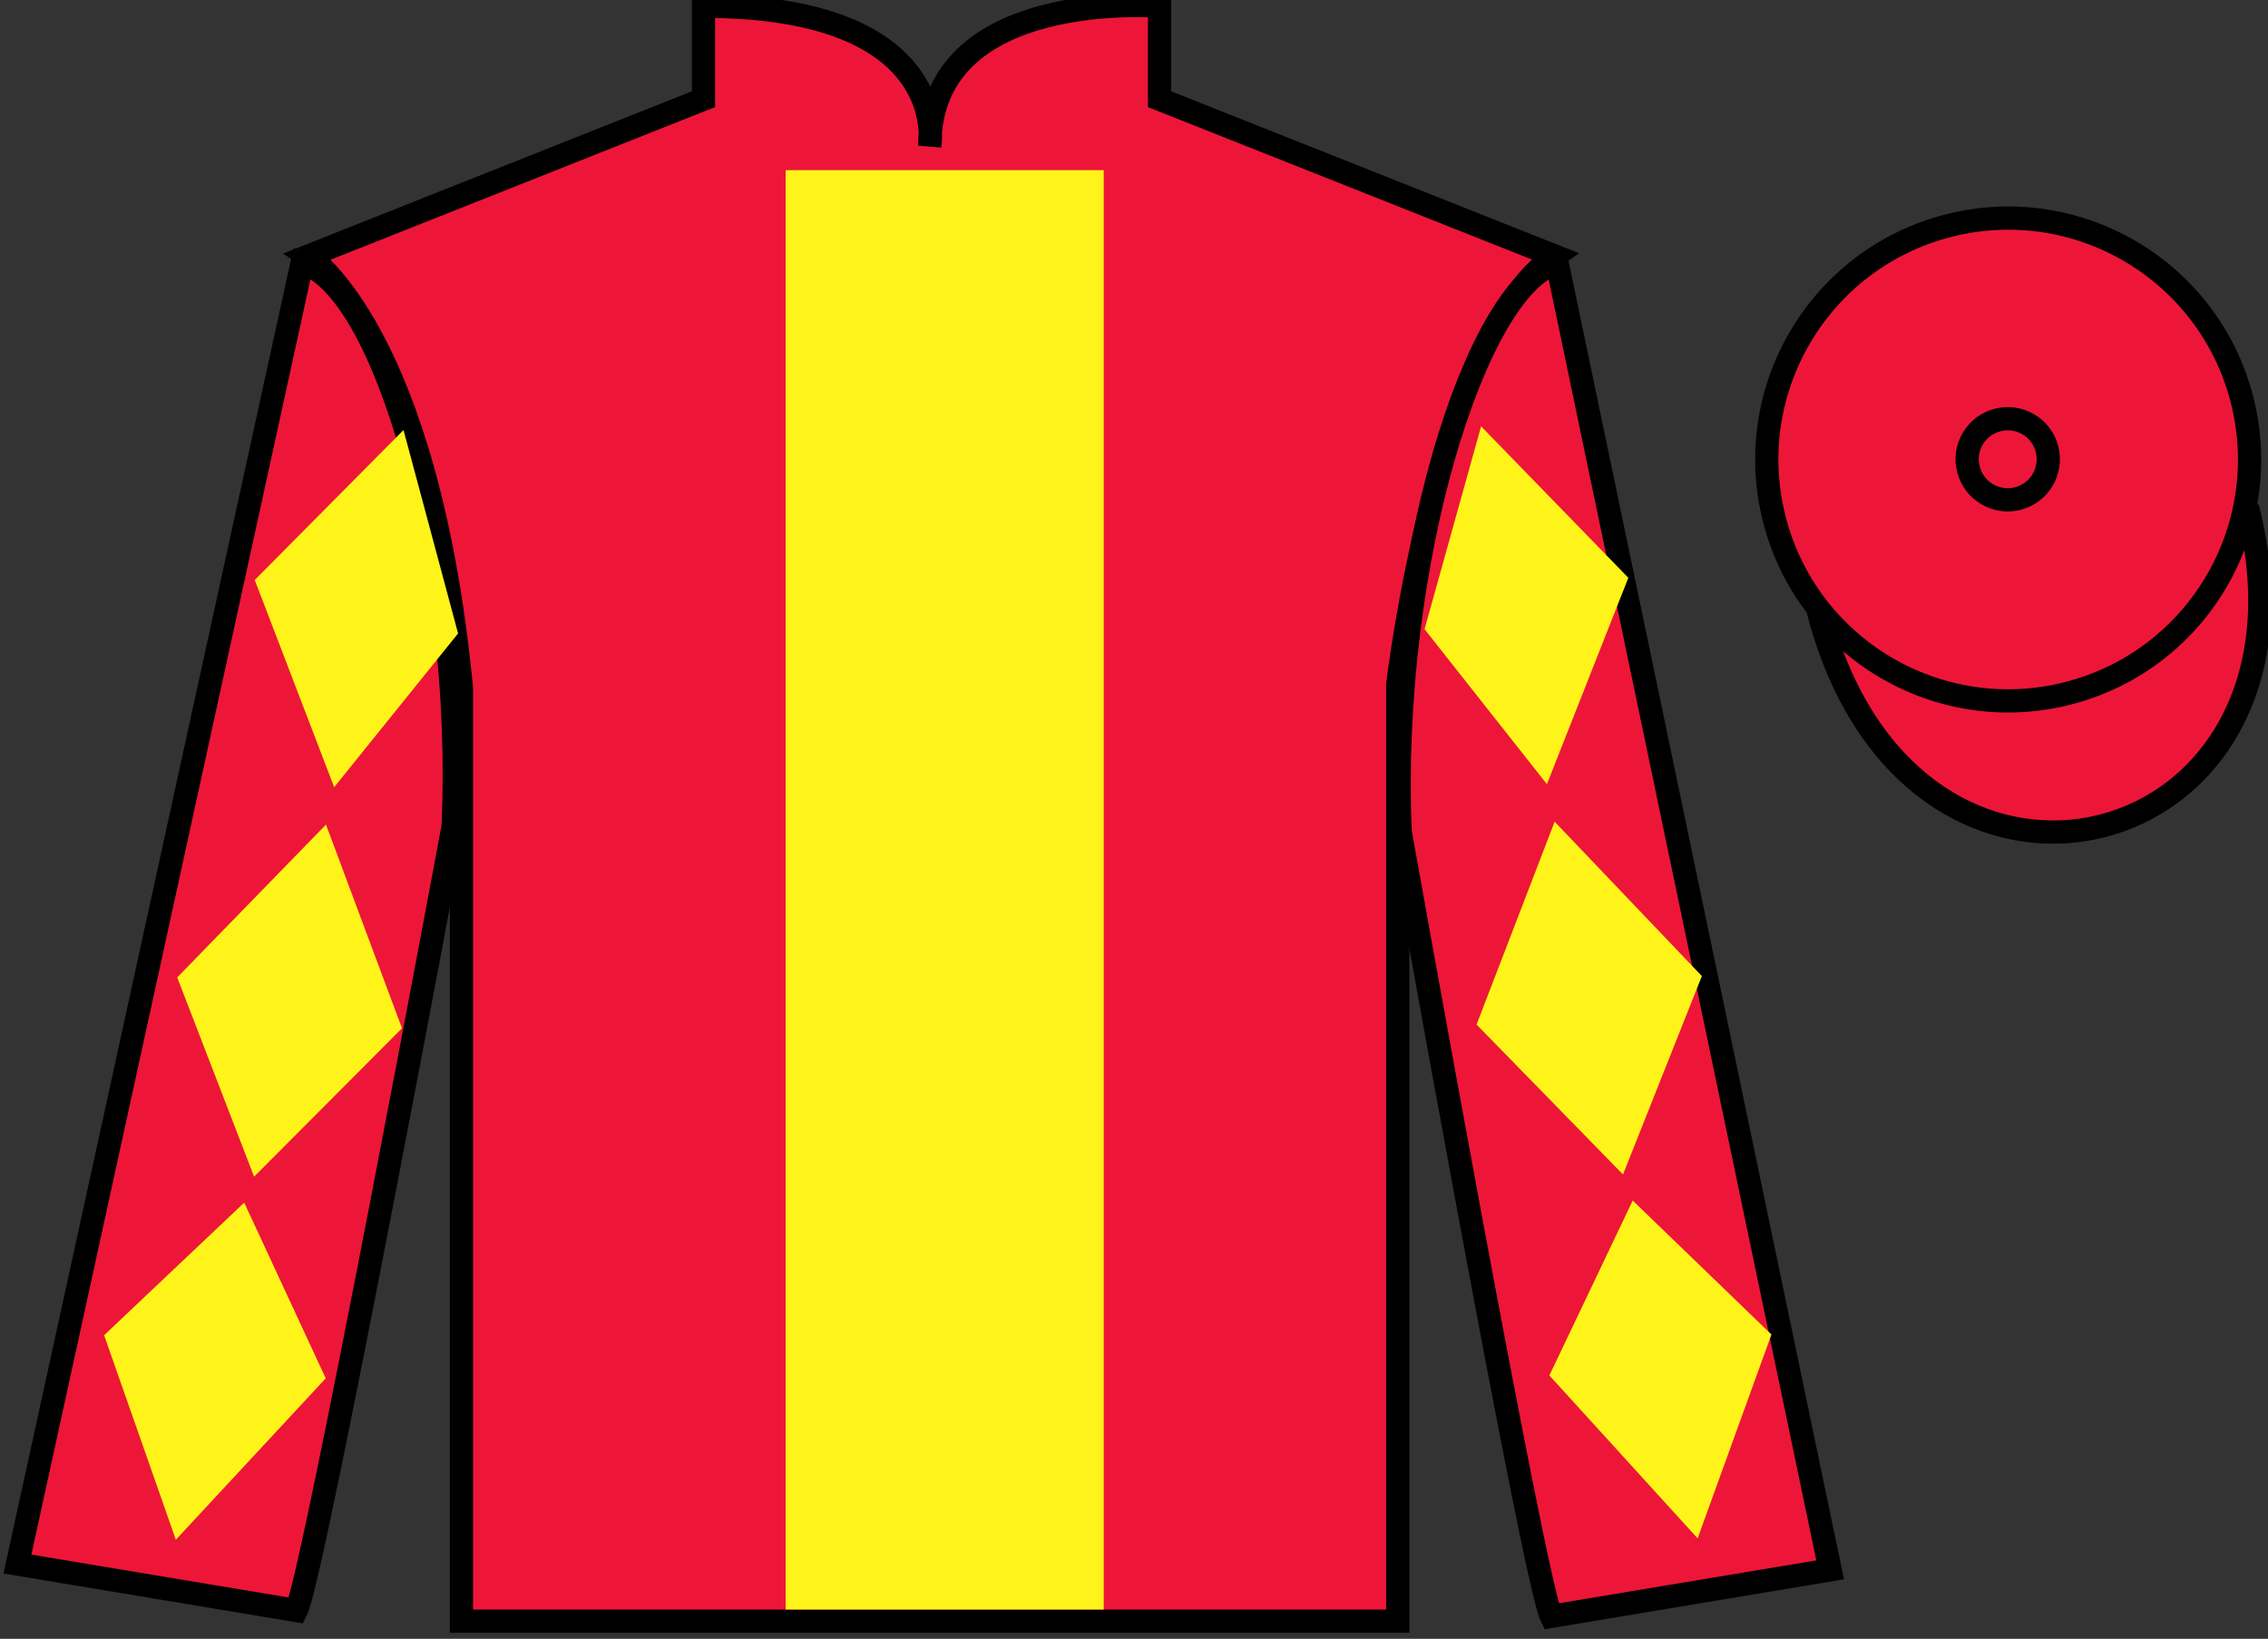
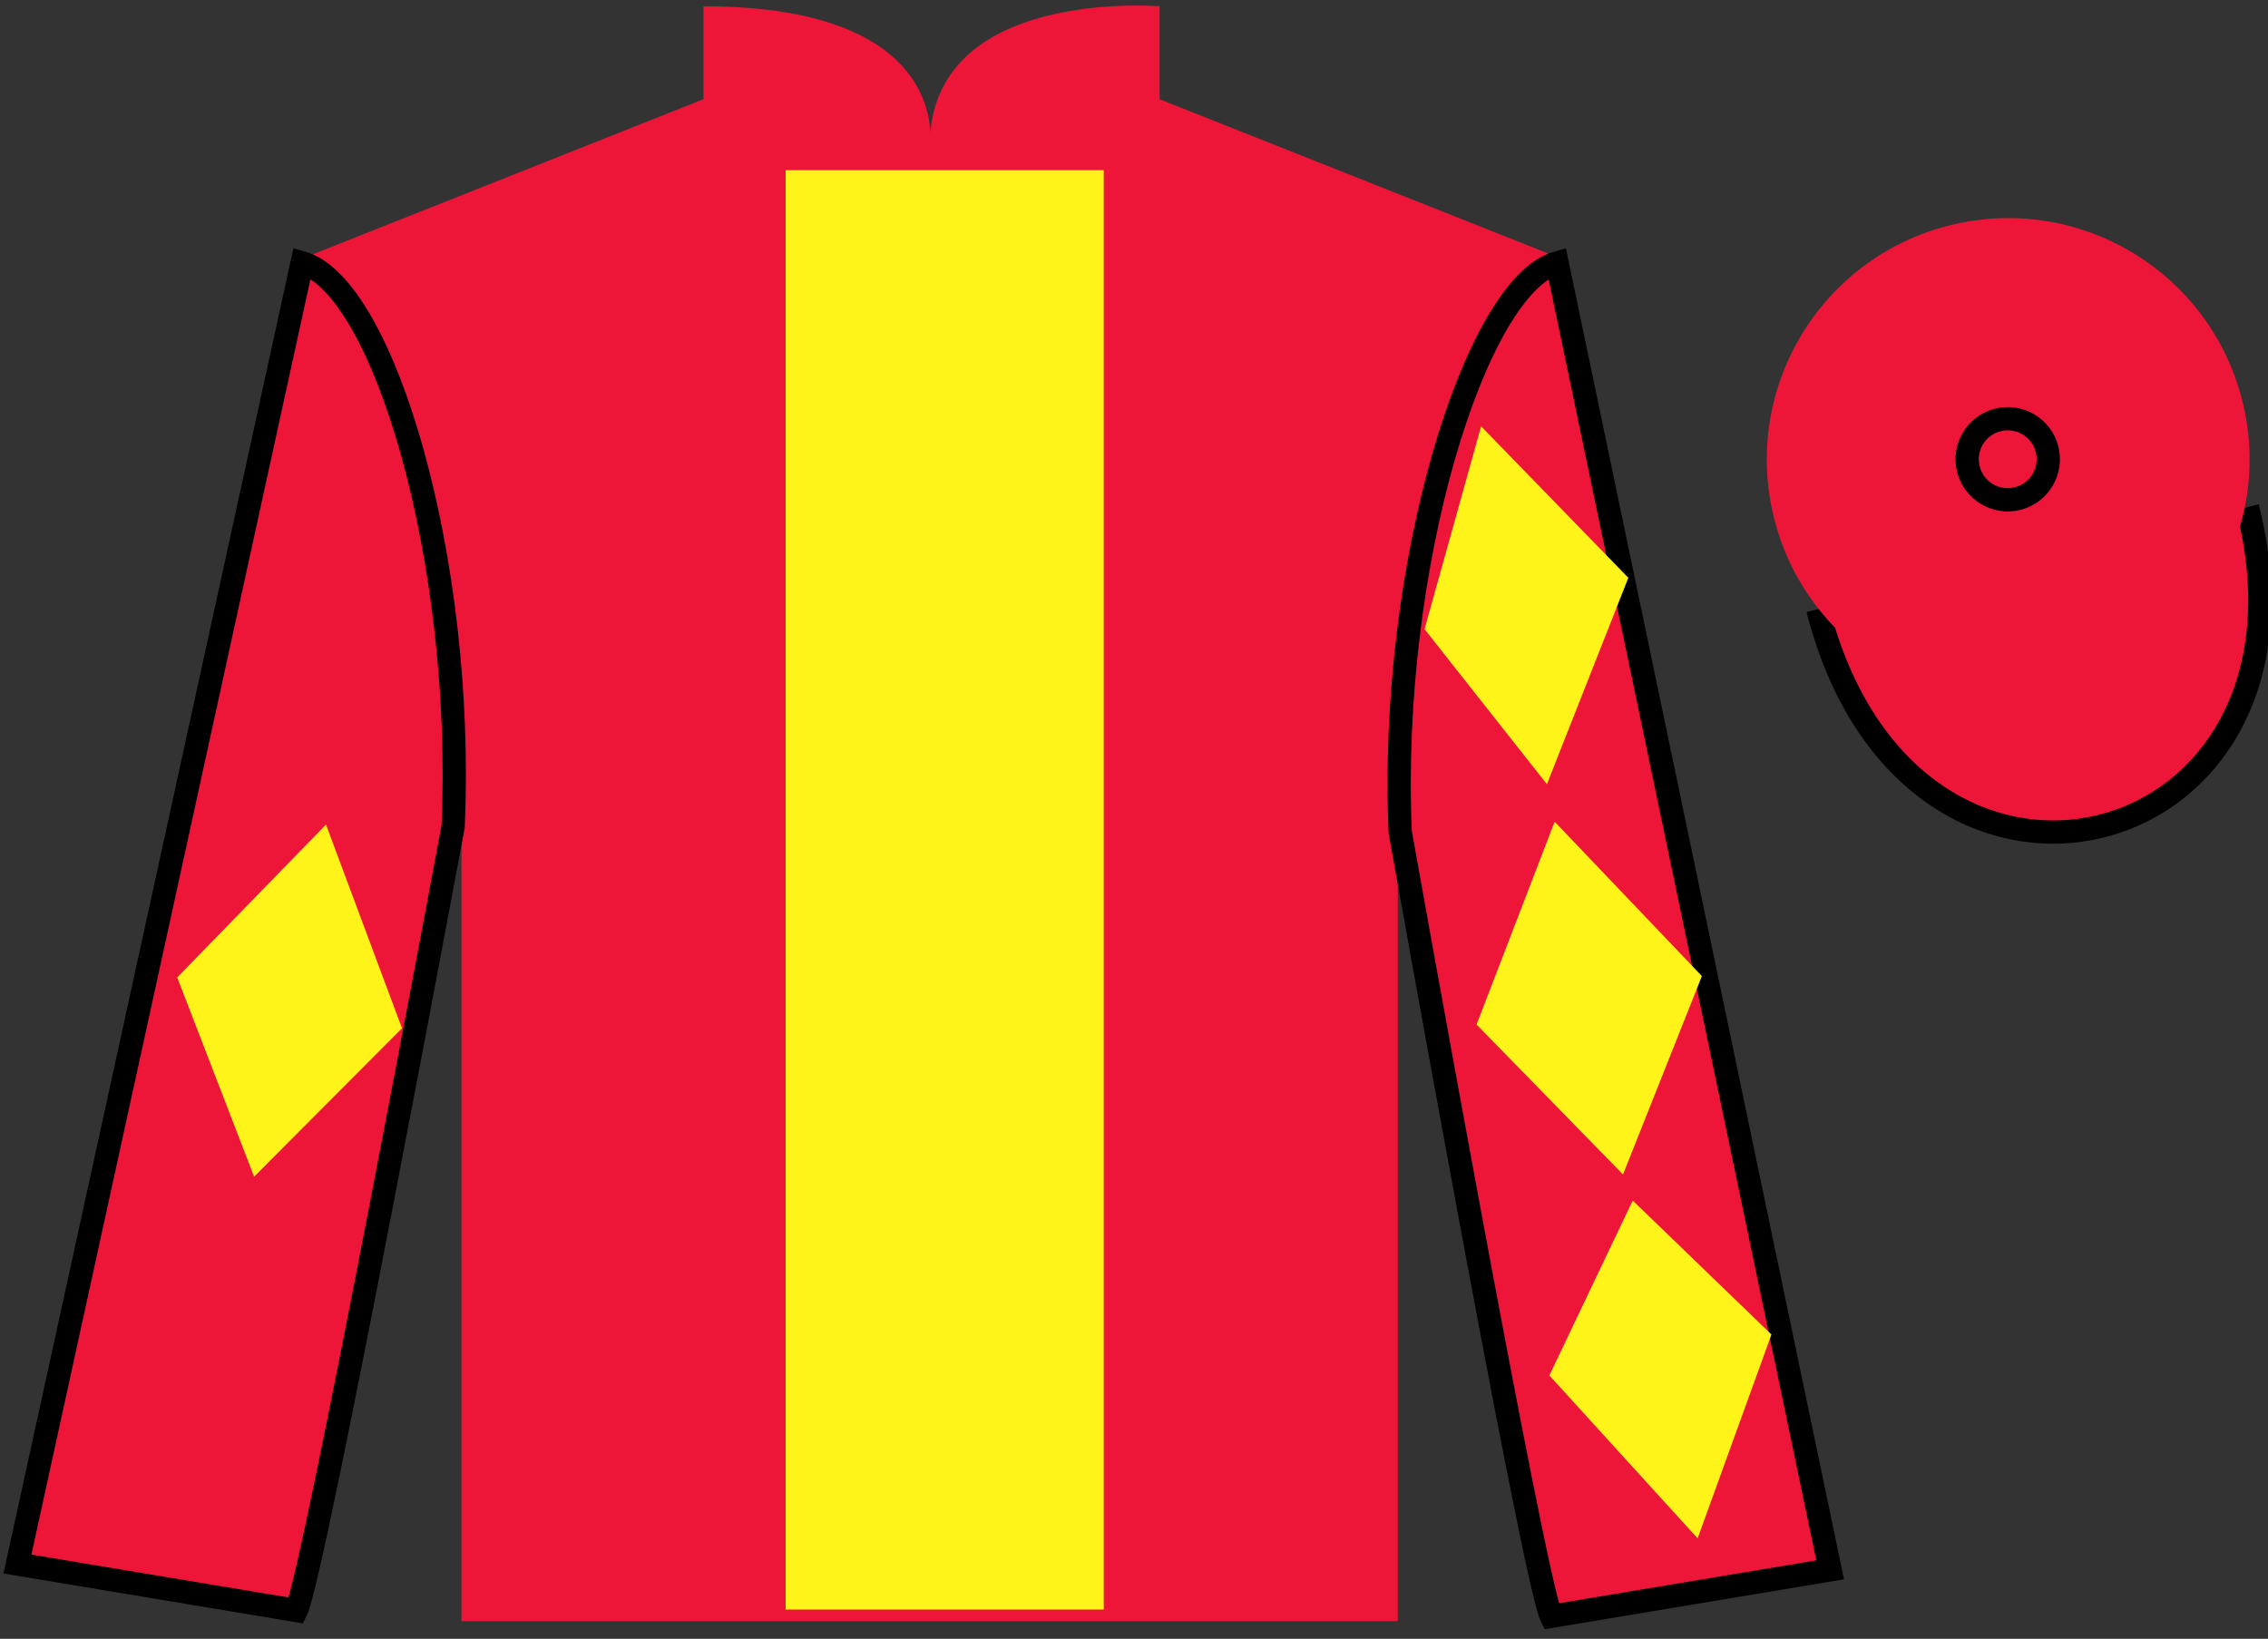
<svg xmlns="http://www.w3.org/2000/svg" width="97.59pt" height="70.53pt" viewBox="0 0 97.59 70.53" version="1.1">
  <rect x="0" y="0" width="97.59" height="70.53" fill="#333333" stroke="none" />
  <g id="surface0">
    <path style=" stroke:none;fill-rule:nonzero;fill:rgb(92.863%,8.783%,22.277%);fill-opacity:1;" d="M 13.27 11.02 C 13.27 11.02 18.355 14.27 19.855 29.602 C 19.855 29.602 19.855 44.602 19.855 69.77 L 60.145 69.77 L 60.145 29.438 C 60.145 29.438 61.938 14.438 66.895 11.02 L 49.895 4.27 L 49.895 0.27 C 49.895 0.27 40.008 -0.562 40.008 6.27 C 40.008 6.27 41.02 0.27 30.27 0.27 L 30.27 4.27 L 13.27 11.02 " />
-     <path style="fill:none;stroke-width:10;stroke-linecap:butt;stroke-linejoin:miter;stroke:rgb(0%,0%,0%);stroke-opacity:1;stroke-miterlimit:4;" d="M 132.695 595.105 C 132.695 595.105 183.555 562.605 198.555 409.284 C 198.555 409.284 198.555 259.284 198.555 7.605 L 601.445 7.605 L 601.445 410.925 C 601.445 410.925 619.375 560.925 668.945 595.105 L 498.945 662.605 L 498.945 702.605 C 498.945 702.605 400.078 710.925 400.078 642.605 C 400.078 642.605 410.195 702.605 302.695 702.605 L 302.695 662.605 L 132.695 595.105 Z M 132.695 595.105 " transform="matrix(0.1,0,0,-0.1,0,70.53)" />
    <path style=" stroke:none;fill-rule:nonzero;fill:rgb(92.863%,8.783%,22.277%);fill-opacity:1;" d="M 12.75 69.312 C 13.5 67.812 19.5 35.562 19.5 35.562 C 20 24.062 16.5 12.312 13 11.312 L 0.75 67.312 L 12.75 69.312 " />
    <path style="fill:none;stroke-width:10;stroke-linecap:butt;stroke-linejoin:miter;stroke:rgb(0%,0%,0%);stroke-opacity:1;stroke-miterlimit:4;" d="M 127.5 12.175 C 135 27.175 195 349.675 195 349.675 C 200 464.675 165 582.175 130 592.175 L 7.5 32.175 L 127.5 12.175 Z M 127.5 12.175 " transform="matrix(0.1,0,0,-0.1,0,70.53)" />
    <path style=" stroke:none;fill-rule:nonzero;fill:rgb(92.863%,8.783%,22.277%);fill-opacity:1;" d="M 78.75 67.562 L 67 11.312 C 63.5 12.312 59.75 24.312 60.25 35.812 C 60.25 35.812 66 68.062 66.75 69.562 L 78.75 67.562 " />
    <path style="fill:none;stroke-width:10;stroke-linecap:butt;stroke-linejoin:miter;stroke:rgb(0%,0%,0%);stroke-opacity:1;stroke-miterlimit:4;" d="M 787.5 29.675 L 670 592.175 C 635 582.175 597.5 462.175 602.5 347.175 C 602.5 347.175 660 24.675 667.5 9.675 L 787.5 29.675 Z M 787.5 29.675 " transform="matrix(0.1,0,0,-0.1,0,70.53)" />
    <path style="fill-rule:nonzero;fill:rgb(92.863%,8.783%,22.277%);fill-opacity:1;stroke-width:10;stroke-linecap:butt;stroke-linejoin:miter;stroke:rgb(0%,0%,0%);stroke-opacity:1;stroke-miterlimit:4;" d="M 782.188 443.113 C 821.875 287.448 1005.859 335.066 967.031 487.058 " transform="matrix(0.1,0,0,-0.1,0,70.53)" />
    <path style=" stroke:none;fill-rule:nonzero;fill:rgb(100%,95.41%,10.001%);fill-opacity:1;" d="M 33.805 69.27 L 47.492 69.27 L 47.492 7.324 L 33.805 7.324 L 33.805 69.27 Z M 33.805 69.27 " />
    <path style=" stroke:none;fill-rule:nonzero;fill:rgb(92.863%,8.783%,22.277%);fill-opacity:1;" d="M 88.977 29.84 C 94.535 28.422 97.891 22.766 96.473 17.207 C 95.055 11.648 89.398 8.293 83.844 9.711 C 78.285 11.129 74.93 16.785 76.348 22.344 C 77.766 27.902 83.418 31.258 88.977 29.84 " />
-     <path style="fill:none;stroke-width:10;stroke-linecap:butt;stroke-linejoin:miter;stroke:rgb(0%,0%,0%);stroke-opacity:1;stroke-miterlimit:4;" d="M 889.766 406.902 C 945.352 421.081 978.906 477.644 964.727 533.23 C 950.547 588.816 893.984 622.37 838.438 608.191 C 782.852 594.011 749.297 537.448 763.477 481.863 C 777.656 426.277 834.18 392.722 889.766 406.902 Z M 889.766 406.902 " transform="matrix(0.1,0,0,-0.1,0,70.53)" />
    <path style=" stroke:none;fill-rule:nonzero;fill:rgb(92.863%,8.783%,22.277%);fill-opacity:1;" d="M 86.82 21.457 C 87.758 21.219 88.32 20.266 88.082 19.332 C 87.844 18.398 86.895 17.836 85.961 18.074 C 85.023 18.312 84.461 19.262 84.699 20.195 C 84.938 21.129 85.887 21.695 86.82 21.457 " />
    <path style="fill:none;stroke-width:10;stroke-linecap:butt;stroke-linejoin:miter;stroke:rgb(0%,0%,0%);stroke-opacity:1;stroke-miterlimit:4;" d="M 868.203 490.73 C 877.578 493.113 883.203 502.644 880.82 511.98 C 878.438 521.316 868.945 526.941 859.609 524.558 C 850.234 522.175 844.609 512.683 846.992 503.347 C 849.375 494.011 858.867 488.347 868.203 490.73 Z M 868.203 490.73 " transform="matrix(0.1,0,0,-0.1,0,70.53)" />
-     <path style=" stroke:none;fill-rule:nonzero;fill:rgb(100%,95.41%,10.001%);fill-opacity:1;" d="M 10.961 24.961 L 17.363 18.508 L 19.711 27.262 L 14.379 33.879 L 10.961 24.961 " />
    <path style=" stroke:none;fill-rule:nonzero;fill:rgb(100%,95.41%,10.001%);fill-opacity:1;" d="M 14.027 35.488 L 7.625 42.066 L 10.934 50.641 L 17.297 44.254 L 14.027 35.488 " />
-     <path style=" stroke:none;fill-rule:nonzero;fill:rgb(100%,95.41%,10.001%);fill-opacity:1;" d="M 10.508 51.758 L 4.48 57.465 L 7.566 66.266 L 14.016 59.32 L 10.508 51.758 " />
    <path style=" stroke:none;fill-rule:nonzero;fill:rgb(100%,95.41%,10.001%);fill-opacity:1;" d="M 70.066 24.867 L 63.73 18.348 L 61.297 27.078 L 66.562 33.75 L 70.066 24.867 " />
    <path style=" stroke:none;fill-rule:nonzero;fill:rgb(100%,95.41%,10.001%);fill-opacity:1;" d="M 66.895 35.363 L 73.23 42.008 L 69.836 50.547 L 63.535 44.094 L 66.895 35.363 " />
    <path style=" stroke:none;fill-rule:nonzero;fill:rgb(100%,95.41%,10.001%);fill-opacity:1;" d="M 70.254 51.668 L 76.223 57.434 L 73.047 66.207 L 66.668 59.195 L 70.254 51.668 " />
  </g>
</svg>